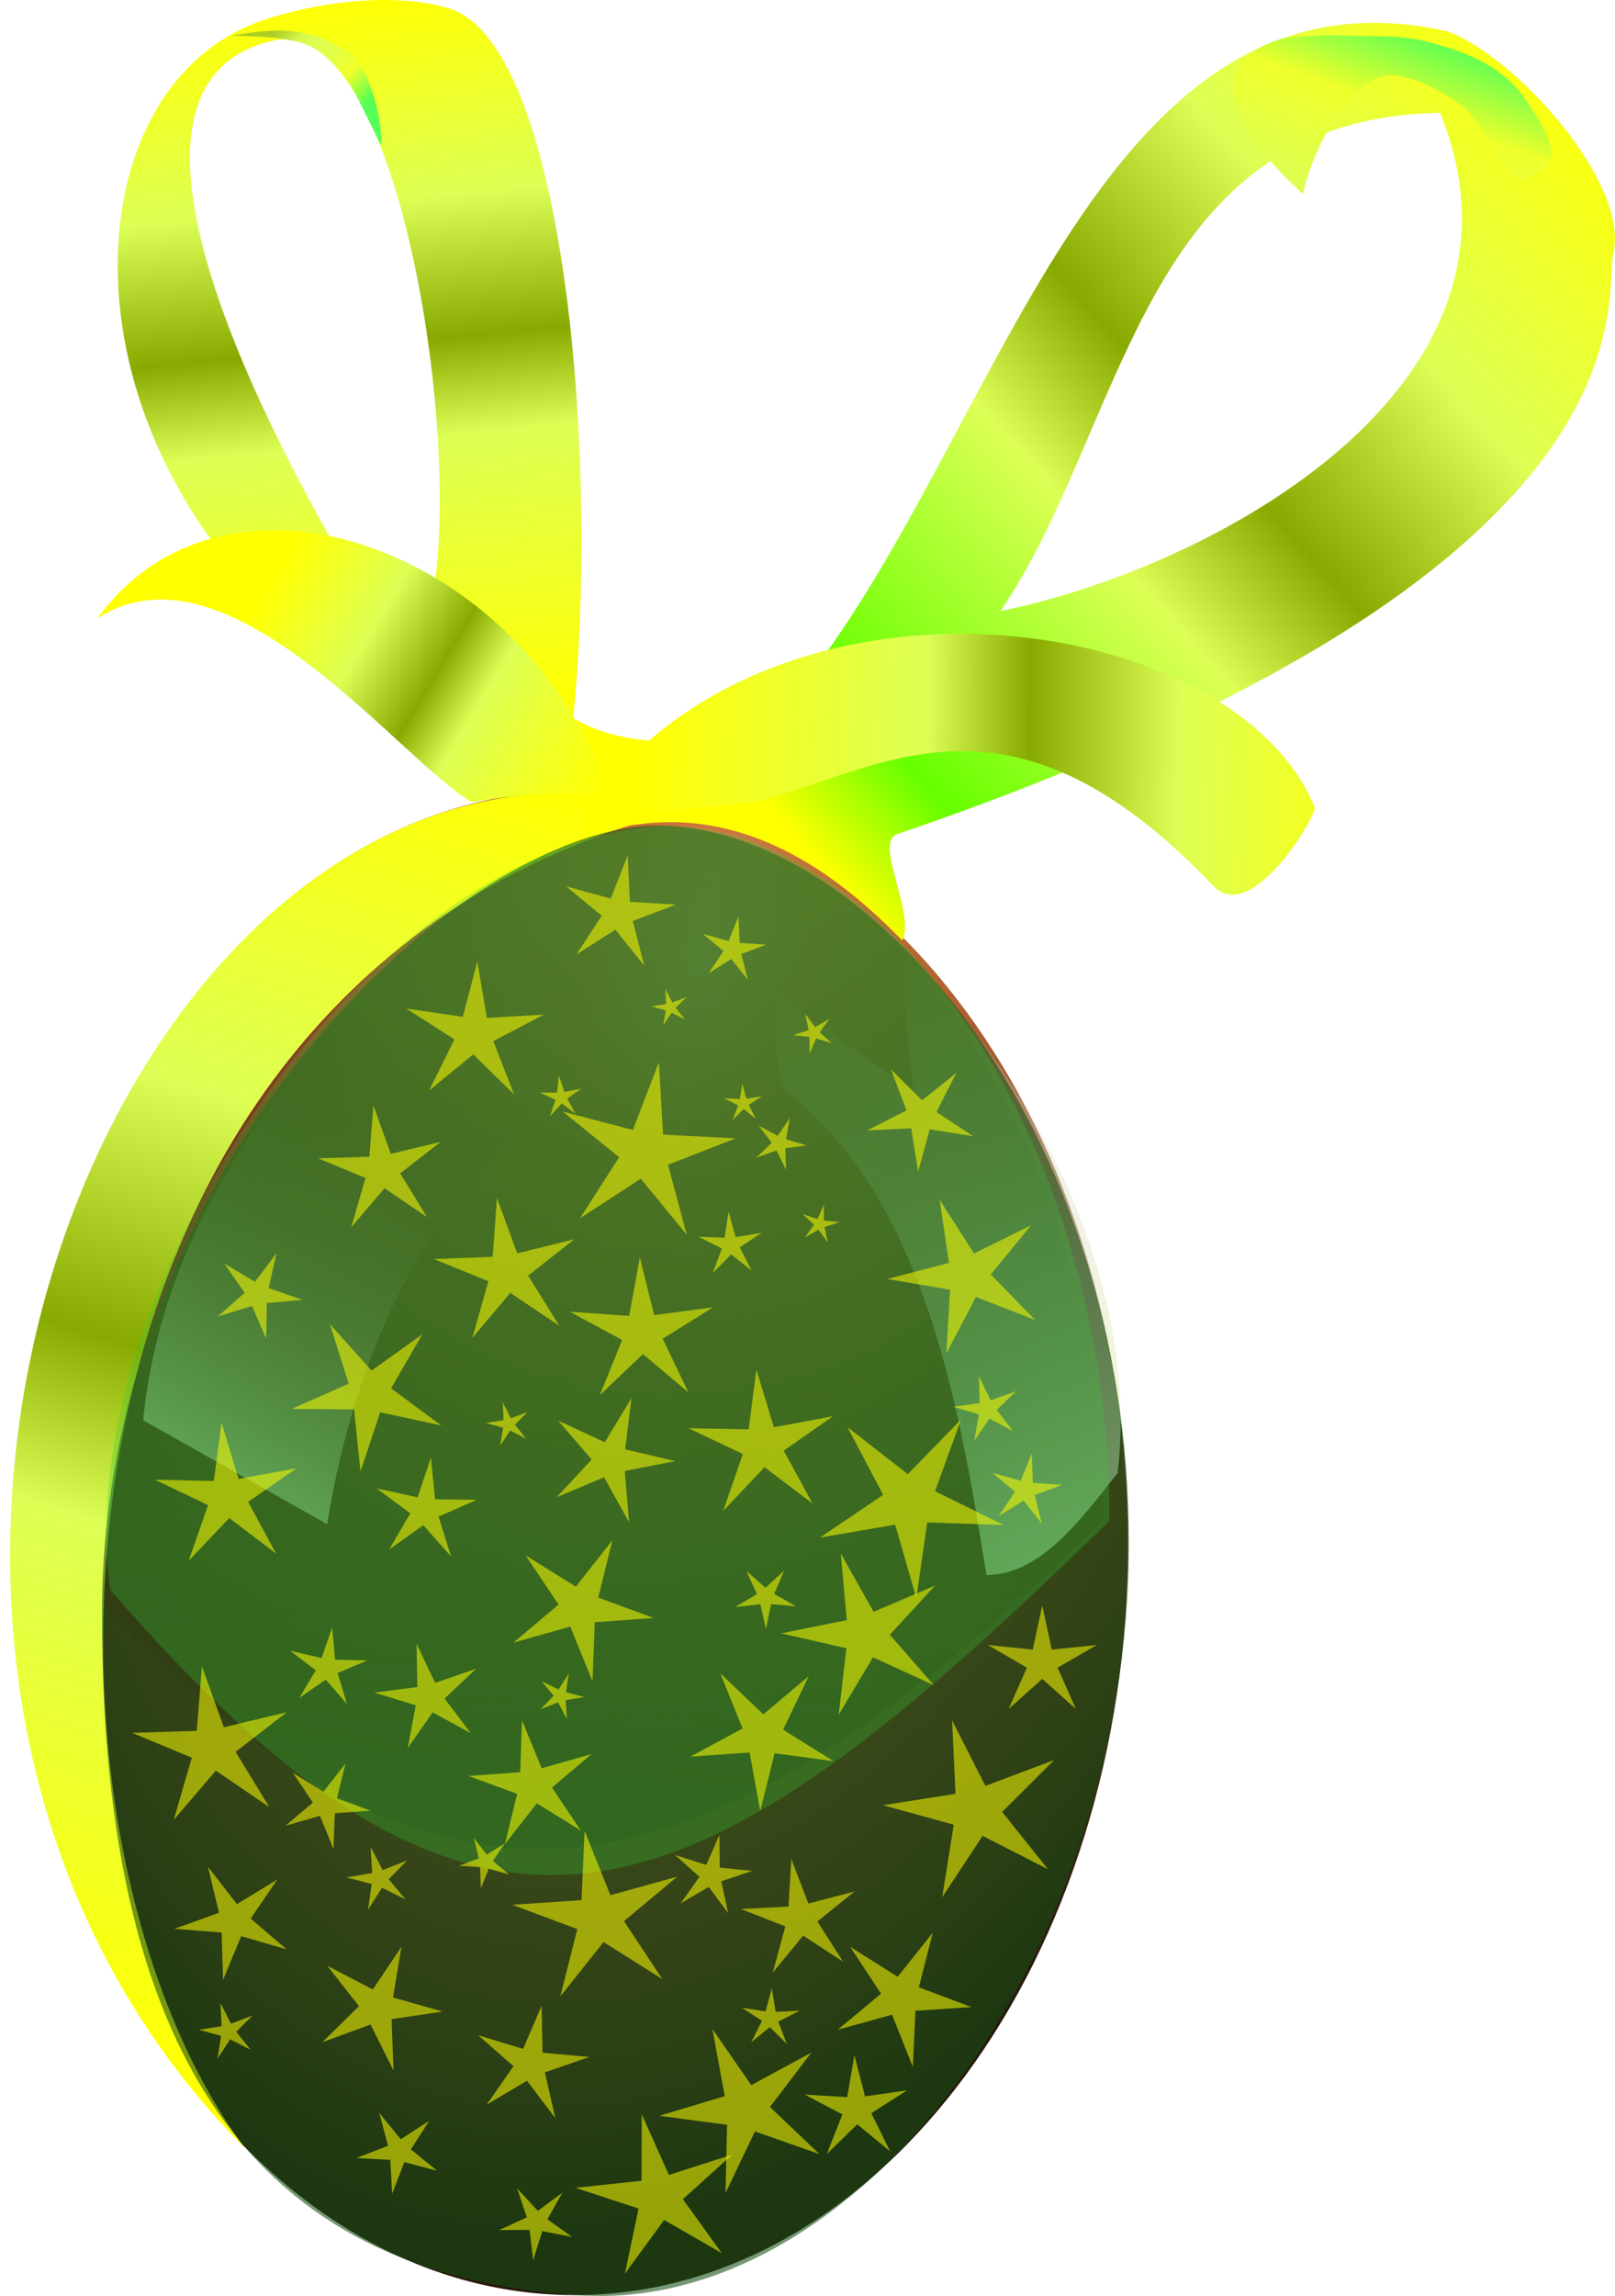
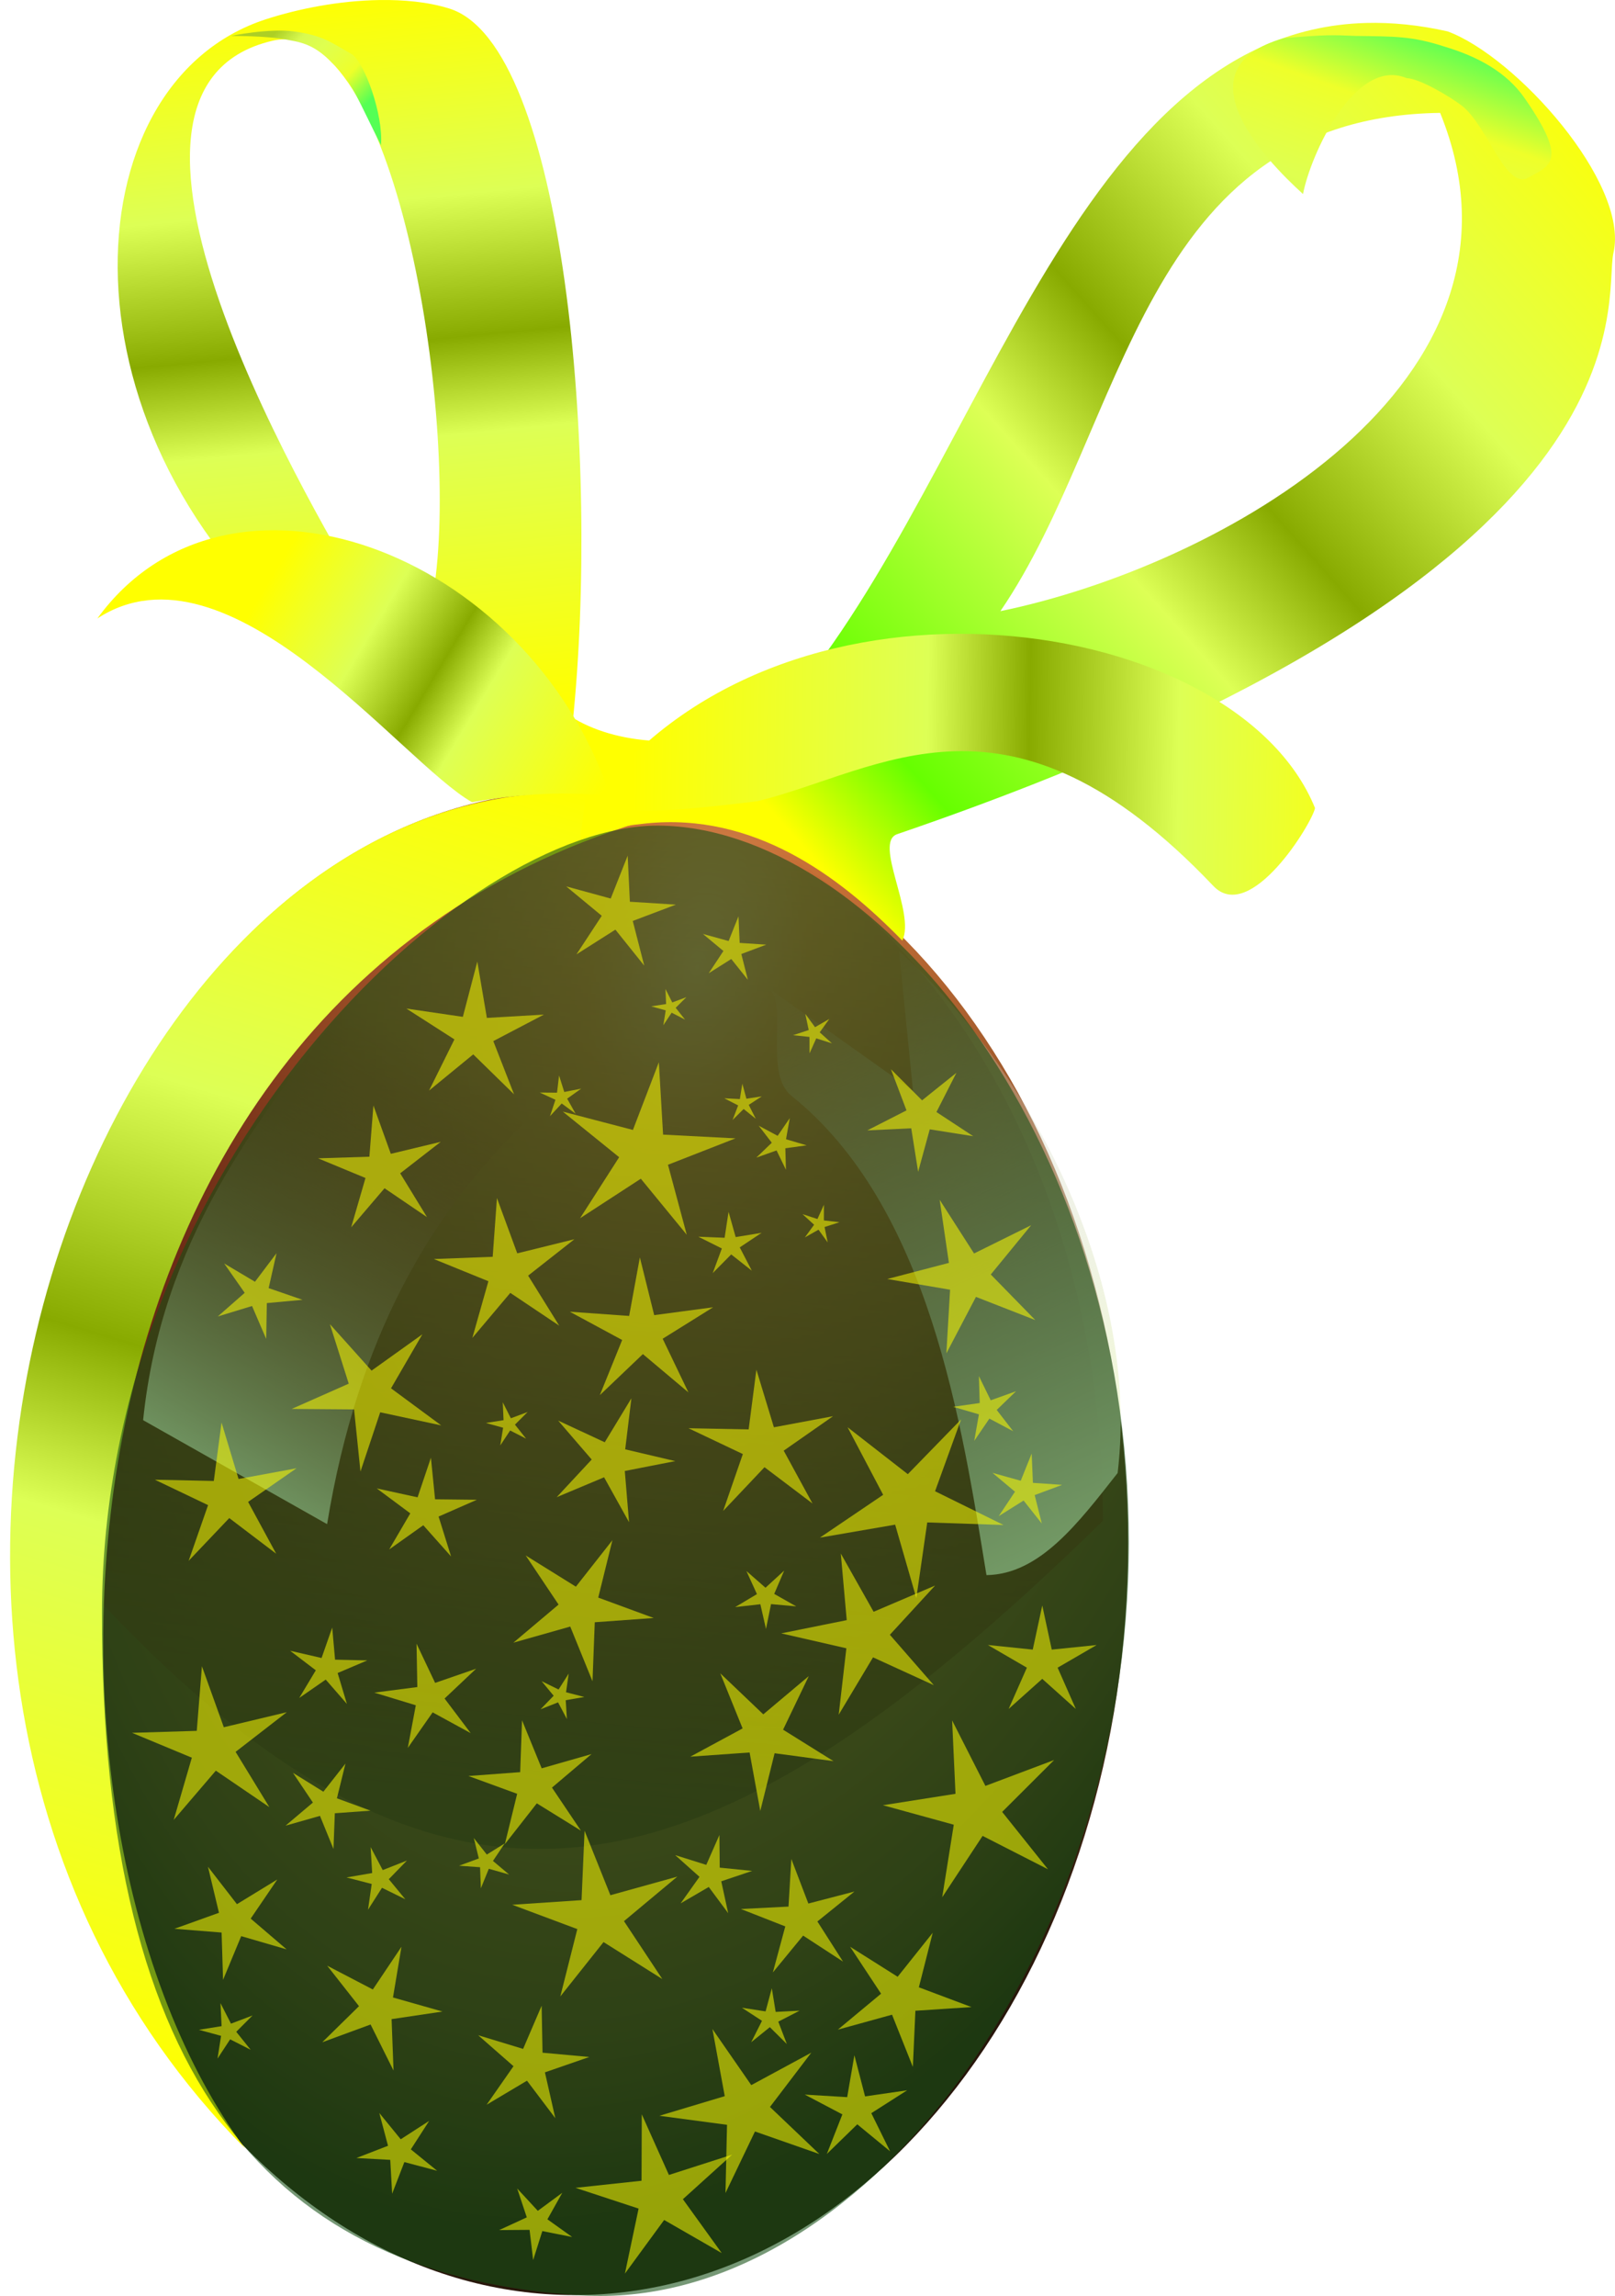
<svg xmlns="http://www.w3.org/2000/svg" xmlns:ns1="http://sodipodi.sourceforge.net/DTD/sodipodi-0.dtd" xmlns:ns2="http://www.inkscape.org/namespaces/inkscape" xmlns:xlink="http://www.w3.org/1999/xlink" id="svg2" viewBox="0 0 736.39 1046.5" ns1:docname="_svgclean2.svg" version="1.1" ns2:version="0.48.3.1 r9886">
  <defs id="defs4">
    <linearGradient id="linearGradient3869">
      <stop id="stop3871" style="stop-color:#ffff00" offset="0" />
      <stop id="stop3943" style="stop-color:#eeff2a" offset=".192" />
      <stop id="stop3873" style="stop-color:#ddff55" offset=".384" />
      <stop id="stop3875" style="stop-color:#88aa00" offset=".517" />
      <stop id="stop3877" style="stop-color:#ddff55" offset=".712" />
      <stop id="stop3879" style="stop-color:#ffff00" offset="1" />
    </linearGradient>
    <filter id="filter3881" ns2:collect="always" color-interpolation-filters="sRGB">
      <feGaussianBlur id="feGaussianBlur3883" stdDeviation="0.378" ns2:collect="always" />
    </filter>
    <filter id="filter3889" ns2:collect="always" color-interpolation-filters="sRGB">
      <feGaussianBlur id="feGaussianBlur3891" stdDeviation="0.351" ns2:collect="always" />
    </filter>
    <filter id="filter3897" ns2:collect="always" color-interpolation-filters="sRGB">
      <feGaussianBlur id="feGaussianBlur3899" stdDeviation="1.454" ns2:collect="always" />
    </filter>
    <filter id="filter3981" ns2:collect="always" color-interpolation-filters="sRGB">
      <feGaussianBlur id="feGaussianBlur3983" stdDeviation="0.341" ns2:collect="always" />
    </filter>
    <radialGradient id="radialGradient4213" gradientUnits="userSpaceOnUse" cy="352.59" cx="-79.287" gradientTransform="matrix(-1.366 -.288 .488 -2.161 -339.4 1015.7)" r="36.871" ns2:collect="always">
      <stop id="stop3791" style="stop-color:#d38d5f" offset="0" />
      <stop id="stop3907" style="stop-color:#c87137" offset=".139" />
      <stop id="stop3905" style="stop-color:#a05a2c" offset=".433" />
      <stop id="stop3903" style="stop-color:#784421" offset=".609" />
      <stop id="stop3901" style="stop-color:#502d16" offset=".843" />
      <stop id="stop3793" style="stop-color:#28170b" offset="1" />
    </radialGradient>
    <linearGradient id="linearGradient4215" y2="265.45" gradientUnits="userSpaceOnUse" x2="248.5" y1="335.74" x1="242.11" ns2:collect="always">
      <stop id="stop3799" style="stop-color:#502d16" offset="0" />
      <stop id="stop3801" style="stop-color:#800000;stop-opacity:0" offset="1" />
    </linearGradient>
    <linearGradient id="linearGradient4225" y2="282.12" gradientUnits="userSpaceOnUse" x2="234.36" y1="310.41" x1="218.7" ns2:collect="always">
      <stop id="stop3829" style="stop-color:#f6ffd5" offset="0" />
      <stop id="stop3831" style="stop-color:#800000;stop-opacity:0" offset="1" />
    </linearGradient>
    <linearGradient id="linearGradient4227" y2="274.04" gradientUnits="userSpaceOnUse" x2="257.08" y1="313.44" x1="274.26" ns2:collect="always">
      <stop id="stop3815" style="stop-color:#f6ffd5" offset="0" />
      <stop id="stop3817" style="stop-color:#cccccc;stop-opacity:0" offset="1" />
    </linearGradient>
    <linearGradient id="linearGradient4235" y2="254.13" xlink:href="#linearGradient3869" gradientUnits="userSpaceOnUse" x2="221.53" gradientTransform="matrix(-16.363,0,0,6.825,4266.8,-1418.7)" y1="254.01" x1="242.93" ns2:collect="always" />
    <linearGradient id="linearGradient4240" y2="209.39" xlink:href="#linearGradient3869" gradientUnits="userSpaceOnUse" x2="229.3" gradientTransform="matrix(6.578,0,0,6.825,-1322.9,-1430.1)" y1="257.88" x1="233.85" ns2:collect="always" />
    <linearGradient id="linearGradient4243" y2="214.67" gradientUnits="userSpaceOnUse" x2="311.98" gradientTransform="matrix(6.578,0,0,6.825,-1322.9,-1430.1)" y1="265.96" x1="256.58" ns2:collect="always">
      <stop id="stop3947" style="stop-color:#ffff00" offset="0" />
      <stop id="stop3949" style="stop-color:#66ff00" offset=".119" />
      <stop id="stop3951" style="stop-color:#ddff55" offset=".384" />
      <stop id="stop3953" style="stop-color:#88aa00" offset=".517" />
      <stop id="stop3955" style="stop-color:#ddff55" offset=".712" />
      <stop id="stop3957" style="stop-color:#ffff00" offset="1" />
    </linearGradient>
    <linearGradient id="linearGradient4246" y2="250.05" xlink:href="#linearGradient3869" gradientUnits="userSpaceOnUse" x2="221.41" gradientTransform="matrix(7.133,0,0,6.825,-1458.2,-1430.1)" y1="262.8" x1="243.57" ns2:collect="always" />
    <linearGradient id="linearGradient4249" y2="262.42" xlink:href="#linearGradient3869" gradientUnits="userSpaceOnUse" x2="239.41" gradientTransform="matrix(6.578,0,0,6.825,-1322.9,-1430.1)" y1="349.8" x1="214.66" ns2:collect="always" />
    <linearGradient id="linearGradient4255" y2="211.38" gradientUnits="userSpaceOnUse" x2="223.44" gradientTransform="translate(-.307 -.444)" y1="229.73" x1="229.75" ns2:collect="always">
      <stop id="stop3969" style="stop-color:#adcf25" offset="0" />
      <stop id="stop3971" style="stop-color:#d8fa50" offset=".192" />
      <stop id="stop3973" style="stop-color:#dfff4f" offset=".384" />
      <stop id="stop3975" style="stop-color:#e5ff41" offset=".517" />
      <stop id="stop3977" style="stop-color:#eeff2a" offset=".712" />
      <stop id="stop3979" style="stop-color:#55ff55" offset="1" />
    </linearGradient>
    <linearGradient id="linearGradient4257" y2="217.49" gradientUnits="userSpaceOnUse" x2="227.31" gradientTransform="matrix(4.941 1.301 -.486 3.144 -844.09 -931.33)" y1="213.38" x1="217.25" ns2:collect="always">
      <stop id="stop4261" style="stop-color:#adcf25" offset="0" />
      <stop id="stop4263" style="stop-color:#d8fa50" offset=".192" />
      <stop id="stop4265" style="stop-color:#dfff4f" offset=".38" />
      <stop id="stop4267" style="stop-color:#e5ff41" offset=".517" />
      <stop id="stop4269" style="stop-color:#eeff2a" offset=".712" />
      <stop id="stop4271" style="stop-color:#55ff55" offset="1" />
    </linearGradient>
  </defs>
  <ns1:namedview id="base" bordercolor="#666666" ns2:pageshadow="2" ns2:window-y="0" pagecolor="#ffffff" ns2:window-maximized="0" ns2:zoom="0.49497475" ns2:window-x="0" ns2:window-height="645" showgrid="false" borderopacity="1.0" ns2:current-layer="layer1" ns2:cx="197.26551" ns2:cy="386.21828" ns2:window-width="674" ns2:pageopacity="0.0" ns2:document-units="px" />
  <g id="layer1" ns2:label="Calque 1" ns2:groupmode="layer" transform="translate(-3.09 -4.052)">
    <path id="path2996" ns1:rx="36.870567" ns1:ry="47.477169" style="fill:url(#radialGradient4213)" ns1:type="arc" d="m-30.305 312.93c0 26.221-16.508 47.477-36.871 47.477s-36.871-21.256-36.871-47.477 16.508-47.477 36.871-47.477 36.871 21.256 36.871 47.477z" transform="matrix(6.844,0,0,7.221,724.85,-1552.3)" ns1:cy="312.93051" ns1:cx="-67.175148" />
    <path id="path3782" style="filter:url(#filter3897);fill:url(#linearGradient4215)" d="m203.06 313.18c0-27.742 17.175-50.231 38.362-50.231s39.506 21.009 39.506 48.751c-30.538 27.021-49.827 30.811-77.868 1.48z" ns1:nodetypes="cscc" ns2:connector-curvature="0" transform="matrix(6.181,0,0,6.825,-1230.4,-1430.1)" />
    <path id="path2998" ns2:connector-curvature="0" ns1:nodetypes="ccsc" style="fill:url(#linearGradient4249)" d="m114.85 983.36c-234.33-236.19-47.353-688.66 206.05-608.64-5.126-1.985-9.137-0.708-12.748 0.257-293.69 78.52-303.42 460.81-193.3 608.38z" />
    <path id="path3002" ns2:connector-curvature="0" ns1:nodetypes="scccscsscsccc" style="fill:url(#linearGradient4243)" d="m625.94 14.518c-137.3 3.7-178.24 220.12-272.35 319.3-33.865 11.856-67.091 10.412-88.451-2.065 9.672 22.553 3.503 41.064 2.347 57.19 0 0-1.289-6.338 30.193-9.559 49.005-5.014 87.899 23.689 116.84 53.416 6.138-12.626-13.311-44.764-2.348-48.514 351.34-120.17 321.58-242.94 326.62-265.05 7.23-31.731-44.48-89.387-75.64-100.88-13.11-2.946-25.57-4.155-37.21-3.842zm33.808 40.988c50.13 123.33-101.07 206.65-200.51 227.12 57.54-84.12 63.76-225.21 200.51-227.12z" />
    <path id="path3006" ns1:nodetypes="cscccscccscc" style="fill:url(#linearGradient4240)" ns2:connector-curvature="0" d="m176.2 4.067c-18.298 0.253-37.02 3.959-51.798 8.745-90.805 29.408-96.778 191.71 22.405 286.88 10.606-10.926 20.237-18.315 29.188-22.822l-5.55 1.493c-18.88-32.61-141.19-233.02-43.06-255.74 55.45-12.847 85.03 169.17 73.89 247.85l-2.467 0.64c29.577 8.816 54.645 46.956 65.365 62.708 12.46-118.8-3.29-309.62-56.32-325.91-9.87-3.036-20.68-3.995-31.66-3.843z" />
    <path id="path3010" style="filter:url(#filter3889);fill:url(#linearGradient4225)" d="m211.5 304.98 12.753 6.945c2.12-12.468 7.151-20.682 13.637-26.769l-12.122-8.081c-6.541 7.963-12.994 15.992-14.268 27.905z" ns1:nodetypes="ccccc" ns2:connector-curvature="0" transform="matrix(6.578,0,0,6.825,-1322.9,-1430.1)" />
    <path id="path3012" style="filter:url(#filter3881);fill:url(#linearGradient4227)" d="m279.05 308.51c-2.715 3.324-5.394 6.769-9.091 6.819-1.711-10.061-3.937-24.607-13.506-31.999-1.94-1.499-0.268-5.969-1.52-7.144l9.934 6.796-0.968-9.322c8.243 6.991 16.818 21.257 15.152 34.85z" ns1:nodetypes="ccscccc" ns2:connector-curvature="0" transform="matrix(6.578,0,0,6.825,-1322.9,-1430.1)" />
    <path id="path3959" d="m602.7 372.38c-1.196 6.659-29.519 53.25-46.382 35.491-93.326-98.286-151.24-52.545-207.73-38.645-76.416 9.693-68.476 0.866-72.516-3.483 87.751-112.15 290.43-82.53 326.63 6.637z" ns1:nodetypes="csccc" style="fill:url(#linearGradient4235)" ns2:connector-curvature="0" />
    <path id="path3963" ns2:connector-curvature="0" ns1:nodetypes="cscsccc" style="fill:url(#linearGradient4257)" d="m163.6 28.816c-9.815-5.568-13.065-8.48-26.038-10.373-11.601-1.693-29.191 1.988-29.191 1.988s16.688-0.105 25.637 1.733c4.137 0.85 12.131 1.47 20.315 10.317 8.855 7.479 12.694 18.662 22.494 37.719 1.06-14.064-7.442-37.347-13.217-41.384z" />
    <path id="path4002" ns2:connector-curvature="0" ns1:nodetypes="sssss" style="opacity:.585;fill:#165016" d="m517.82 707.12c0 189.35-123.82 351.01-249.83 343.2-140.02-8.7-218.76-96.3-218.4-311.38 0.342-204.33 164.76-359.06 253.71-358.56 95.599 0.54 214.52 137.43 214.52 326.77z" />
-     <path id="path4004" style="opacity:.539;filter:url(#filter3897);fill:#37c837" d="m207.23 316.32c-3.005-18.742 17.356-48.03 38.824-50.859 16.101-2.122 34.883 18.498 34.883 46.239-30.538 27.021-45.666 33.95-73.707 4.62z" ns1:nodetypes="cscc" ns2:connector-curvature="0" transform="matrix(6.181,0,0,6.825,-1227.5,-1430.1)" />
    <path id="path4060" style="opacity:.539;fill:#ffff00" ns1:type="star" ns1:sides="5" ns1:r1="178.88544" ns1:r2="50.56805" ns1:arg1="1.1071487" ns1:arg2="1.7354672" transform="matrix(.149 0 0 .149 336.86 348.71)" ns2:randomized="0" ns1:cy="480.93362" ns1:cx="-348.57144" ns2:rounded="0" ns2:flatsided="false" d="m-268.57 640.93-88.29-110.12-119.16 75.643 77.444-118-108.76-89.951 136.15 37.19 51.939-131.24 6.703 140.98 140.86 8.843-132.01 49.941z" />
    <use id="use4062" style="fill:#ffff00" xlink:href="#path4060" transform="matrix(.219 .243 -.243 .219 348.47 301.98)" height="1052.362" width="744.094" y="0" x="0" />
    <use id="use4064" style="fill:#ffff00" xlink:href="#path4060" transform="matrix(.502 1.489 -1.489 .502 779.99 -105.64)" height="1052.362" width="744.094" y="0" x="0" />
    <use id="use4066" style="fill:#ffff00" xlink:href="#path4060" transform="matrix(1.218 -.383 .383 1.218 -273.61 180.96)" height="1052.362" width="744.094" y="0" x="0" />
    <use id="use4068" style="fill:#ffff00" xlink:href="#path4060" transform="matrix(1.423 -.493 .493 1.423 -336.31 420.38)" height="1052.362" width="744.094" y="0" x="0" />
    <use id="use4070" style="fill:#ffff00" xlink:href="#path4060" transform="matrix(.372 -.265 .265 .372 7.073 771.91)" height="1052.362" width="744.094" y="0" x="0" />
    <use id="use4072" style="fill:#ffff00" xlink:href="#path4060" transform="matrix(1.018 .029 -.029 1.018 -33.011 508.74)" height="1052.362" width="744.094" y="0" x="0" />
    <use id="use4074" style="fill:#ffff00" xlink:href="#path4060" transform="matrix(.562 -.964 .964 .562 -390.19 957.46)" height="1052.362" width="744.094" y="0" x="0" />
    <use id="use4076" style="fill:#ffff00" xlink:href="#path4060" transform="matrix(.61 .834 -.834 .61 544.89 384.59)" height="1052.362" width="744.094" y="0" x="0" />
    <use id="use4078" style="fill:#ffff00" xlink:href="#path4060" transform="matrix(.193 .68 -.68 .193 558.19 584.07)" height="1052.362" width="744.094" y="0" x="0" />
    <use id="use4080" style="fill:#ffff00" xlink:href="#path4060" transform="matrix(1.295 -.651 .651 1.295 -244.71 390.18)" height="1052.362" width="744.094" y="0" x="0" />
    <use id="use4082" style="fill:#ffff00" xlink:href="#path4060" transform="matrix(1.07,1.179,-1.179,1.07,638.81,43.568)" height="1052.362" width="744.094" y="0" x="0" />
    <use id="use4084" style="fill:#ffff00" xlink:href="#path4060" transform="matrix(1.06 -.376 .376 1.06 -213.7 479.25)" height="1052.362" width="744.094" y="0" x="0" />
    <use id="use4086" style="fill:#ffff00" xlink:href="#path4060" transform="matrix(.868 -.362 .362 .868 -200.74 515.94)" height="1052.362" width="744.094" y="0" x="0" />
    <use id="use4088" style="fill:#ffff00" xlink:href="#path4060" transform="matrix(1.228 .366 -.366 1.228 71.311 116.3)" height="1052.362" width="744.094" y="0" x="0" />
    <use id="use4090" style="fill:#ffff00" xlink:href="#path4060" transform="matrix(1.026 .926 -.926 1.026 541.38 -109.69)" height="1052.362" width="744.094" y="0" x="0" />
    <use id="use4092" style="fill:#ffff00" xlink:href="#path4060" transform="matrix(.536 -.231 .231 .536 203.35 486.91)" height="1052.362" width="744.094" y="0" x="0" />
    <use id="use4094" style="fill:#ffff00" xlink:href="#path4060" transform="matrix(.355 -.159 .159 .355 66.974 549.33)" height="1052.362" width="744.094" y="0" x="0" />
    <use id="use4096" style="fill:#ffff00" xlink:href="#path4060" transform="matrix(.042 .464 -.464 .042 541.59 375.33)" height="1052.362" width="744.094" y="0" x="0" />
    <use id="use4098" style="fill:#ffff00" xlink:href="#path4060" transform="matrix(.362 -.096 .096 .362 115.45 379.41)" height="1052.362" width="744.094" y="0" x="0" />
    <use id="use4100" style="fill:#ffff00" xlink:href="#path4060" transform="matrix(.64 .911 -.911 .64 377.91 8.769)" height="1052.362" width="744.094" y="0" x="0" />
    <use id="use4102" style="fill:#ffff00" xlink:href="#path4060" transform="matrix(.238 -1.215 1.215 .238 -359.28 721.47)" height="1052.362" width="744.094" y="0" x="0" />
    <use id="use4104" style="fill:#ffff00" xlink:href="#path4060" transform="matrix(1.137 .734 -.734 1.137 155.99 -48.145)" height="1052.362" width="744.094" y="0" x="0" />
    <use id="use4106" style="fill:#ffff00" xlink:href="#path4060" transform="matrix(.428 -.648 .648 .428 -273.87 598.76)" height="1052.362" width="744.094" y="0" x="0" />
    <use id="use4108" style="fill:#ffff00" xlink:href="#path4060" transform="matrix(.235 -.875 .875 .235 -237.92 843.02)" height="1052.362" width="744.094" y="0" x="0" />
    <use id="use4110" style="fill:#ffff00" xlink:href="#path4060" transform="matrix(.088 -1.275 1.275 .088 -454.19 1012.7)" height="1052.362" width="744.094" y="0" x="0" />
    <use id="use4112" style="fill:#ffff00" xlink:href="#path4060" transform="matrix(.243 .656 -.656 .243 358.79 475.35)" height="1052.362" width="744.094" y="0" x="0" />
    <use id="use4114" style="fill:#ffff00" xlink:href="#path4060" transform="matrix(.44 -.639 .639 .44 -242.43 823.61)" height="1052.362" width="744.094" y="0" x="0" />
    <use id="use4116" style="fill:#ffff00" xlink:href="#path4060" transform="matrix(.385 .412 -.412 .385 239.62 581.22)" height="1052.362" width="744.094" y="0" x="0" />
    <use id="use4118" style="fill:#ffff00" xlink:href="#path4060" transform="matrix(.455 -.206 .206 .455 -109.18 797.41)" height="1052.362" width="744.094" y="0" x="0" />
    <use id="use4120" style="fill:#ffff00" xlink:href="#path4060" transform="matrix(.598 .427 -.427 .598 194.06 611.6)" height="1052.362" width="744.094" y="0" x="0" />
    <use id="use4122" style="fill:#ffff00" xlink:href="#path4060" transform="matrix(.806 1.15 -1.15 .806 353.88 134.19)" height="1052.362" width="744.094" y="0" x="0" />
    <use id="use4124" style="fill:#ffff00" xlink:href="#path4060" transform="matrix(.505 -.424 .424 .505 -74.274 925.26)" height="1052.362" width="744.094" y="0" x="0" />
    <use id="use4126" style="fill:#ffff00" xlink:href="#path4060" transform="matrix(.914 1.113 -1.113 .914 511.12 304.01)" height="1052.362" width="744.094" y="0" x="0" />
    <use id="use4128" style="fill:#ffff00" xlink:href="#path4060" transform="matrix(.516 -.059 .059 .516 182.49 724.06)" height="1052.362" width="744.094" y="0" x="0" />
    <use id="use4130" style="fill:#ffff00" xlink:href="#path4060" transform="matrix(1.133 .951 -.951 1.133 420.01 218.09)" height="1052.362" width="744.094" y="0" x="0" />
    <use id="use4132" style="fill:#ffff00" xlink:href="#path4060" transform="matrix(.902 -.189 .189 .902 57.242 640.09)" height="1052.362" width="744.094" y="0" x="0" />
    <use id="use4134" style="fill:#ffff00" xlink:href="#path4060" transform="matrix(.193 .606 -.606 .193 670.38 429.51)" height="1052.362" width="744.094" y="0" x="0" />
    <use id="use4136" style="fill:#ffff00" xlink:href="#path4060" transform="matrix(.146 -.967 .967 .146 30.23 976.08)" height="1052.362" width="744.094" y="0" x="0" />
    <use id="use4138" style="fill:#ffff00" xlink:href="#path4060" transform="matrix(.84 -.589 .589 .84 -377.2 694.32)" height="1052.362" width="744.094" y="0" x="0" />
    <use id="use4140" style="fill:#ffff00" xlink:href="#path4060" transform="matrix(.699 -.999 .999 .699 -205.19 904.96)" height="1052.362" width="744.094" y="0" x="0" />
    <use id="use4142" style="fill:#ffff00" xlink:href="#path4060" transform="matrix(1.528 .637 -.637 1.528 250.29 -135.37)" height="1052.362" width="744.094" y="0" x="0" />
    <use id="use4144" style="fill:#ffff00" xlink:href="#path4060" transform="matrix(1.134 .612 -.612 1.134 284.99 144.12)" height="1052.362" width="744.094" y="0" x="0" />
    <use id="use4146" style="fill:#ffff00" xlink:href="#path4060" transform="matrix(.402 .077 -.077 .402 176.45 586.2)" height="1052.362" width="744.094" y="0" x="0" />
    <use id="use4148" style="fill:#ffff00" xlink:href="#path4060" transform="matrix(.05 -.567 .568 .05 83.213 712.09)" height="1052.362" width="744.094" y="0" x="0" />
    <use id="use4150" style="fill:#ffff00" xlink:href="#path4060" transform="matrix(.381 -.396 .396 .381 77.162 684.58)" height="1052.362" width="744.094" y="0" x="0" />
    <use id="use4152" style="fill:#ffff00" xlink:href="#path4060" transform="matrix(.34 .017 -.017 .34 287.12 414.29)" height="1052.362" width="744.094" y="0" x="0" />
    <use id="use4154" style="fill:#ffff00" xlink:href="#path4060" transform="matrix(.695 1.104 -1.104 .695 616.93 56.325)" height="1052.362" width="744.094" y="0" x="0" />
    <use id="use4156" style="fill:#ffff00" xlink:href="#path4060" transform="matrix(.033 -.336 .336 .033 191.39 588.87)" height="1052.362" width="744.094" y="0" x="0" />
    <use id="use4158" style="fill:#ffff00" xlink:href="#path4060" transform="matrix(.28 .222 -.222 .28 387.72 293.94)" height="1052.362" width="744.094" y="0" x="0" />
    <use id="use4160" style="fill:#ffff00" xlink:href="#path4060" transform="matrix(.517 -.987 .987 .517 -280.93 733.38)" height="1052.362" width="744.094" y="0" x="0" />
    <use id="use4162" style="fill:#ffff00" xlink:href="#path4060" transform="matrix(.18 -.549 .549 .18 55.184 517.65)" height="1052.362" width="744.094" y="0" x="0" />
    <use id="use4164" style="fill:#ffff00" xlink:href="#path4060" transform="matrix(.829 .473 -.473 .829 385.76 29.531)" height="1052.362" width="744.094" y="0" x="0" />
    <use id="use4166" style="fill:#ffff00" xlink:href="#path4060" transform="matrix(1.265 -.251 .251 1.265 -170.02 151.31)" height="1052.362" width="744.094" y="0" x="0" />
    <path id="path4253" style="filter:url(#filter3981);fill:url(#linearGradient4255)" d="m226.51 211.8c-2.782 0.037-3.928 0.008-6.175 0.709-2.279 0.653-4.299 1.685-5.569 3.448-3.061 4.253-1.748 4.495-0.264 5.303 1.581 0.861 2.843-3.491 4.627-4.809 0.774-0.572 2.898-1.808 3.817-1.833 3.593-1.438 6.682 5.179 7.18 7.741 2.725-2.376 8.65-8.43 1.305-10.416-3.062-0.237-3.315-0.204-4.921-0.144z" ns1:nodetypes="ccssscccc" ns2:connector-curvature="0" transform="matrix(-6.578,0,0,6.825,2111,-1425.1)" />
    <path id="path3000" ns2:connector-curvature="0" ns1:nodetypes="cccc" style="fill:url(#linearGradient4246)" d="m47.494 285.95c59.771-38.951 138.71 65.633 170.8 83.744 31.22-5.307 46.17-3.889 62.977-3.238-38.25-112.15-174.66-161.81-233.78-80.51z" />
  </g>
</svg>